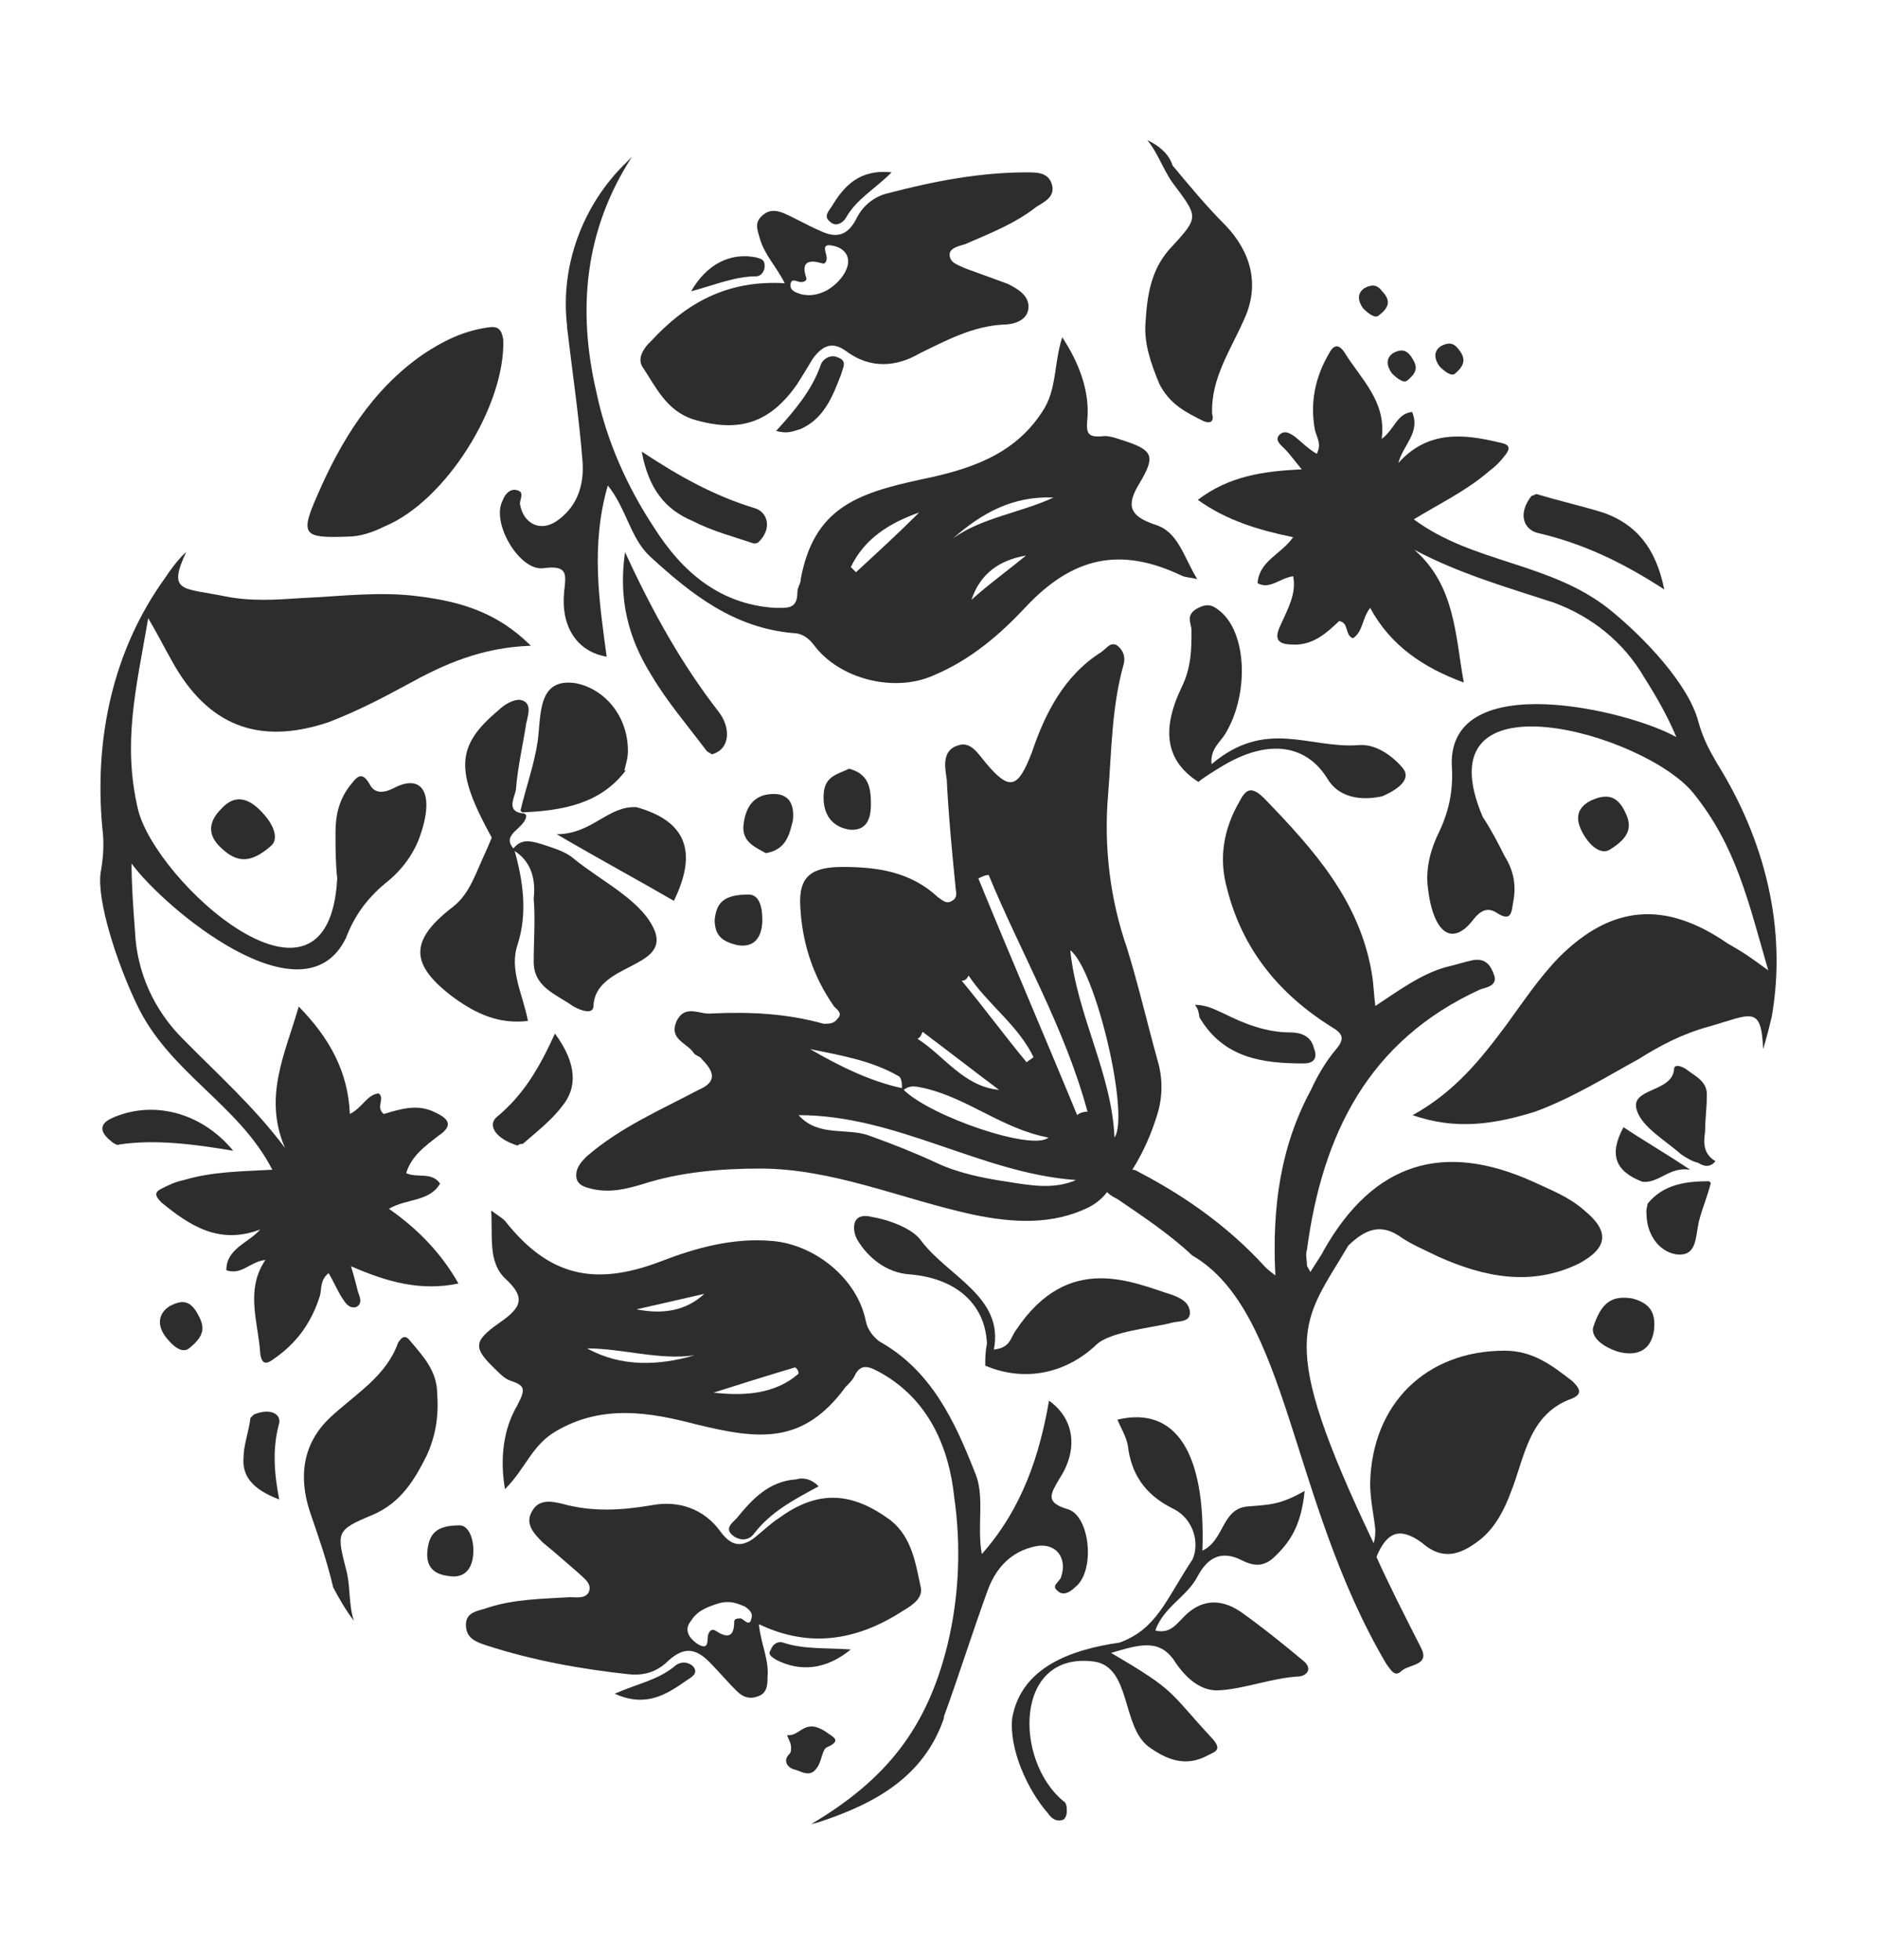
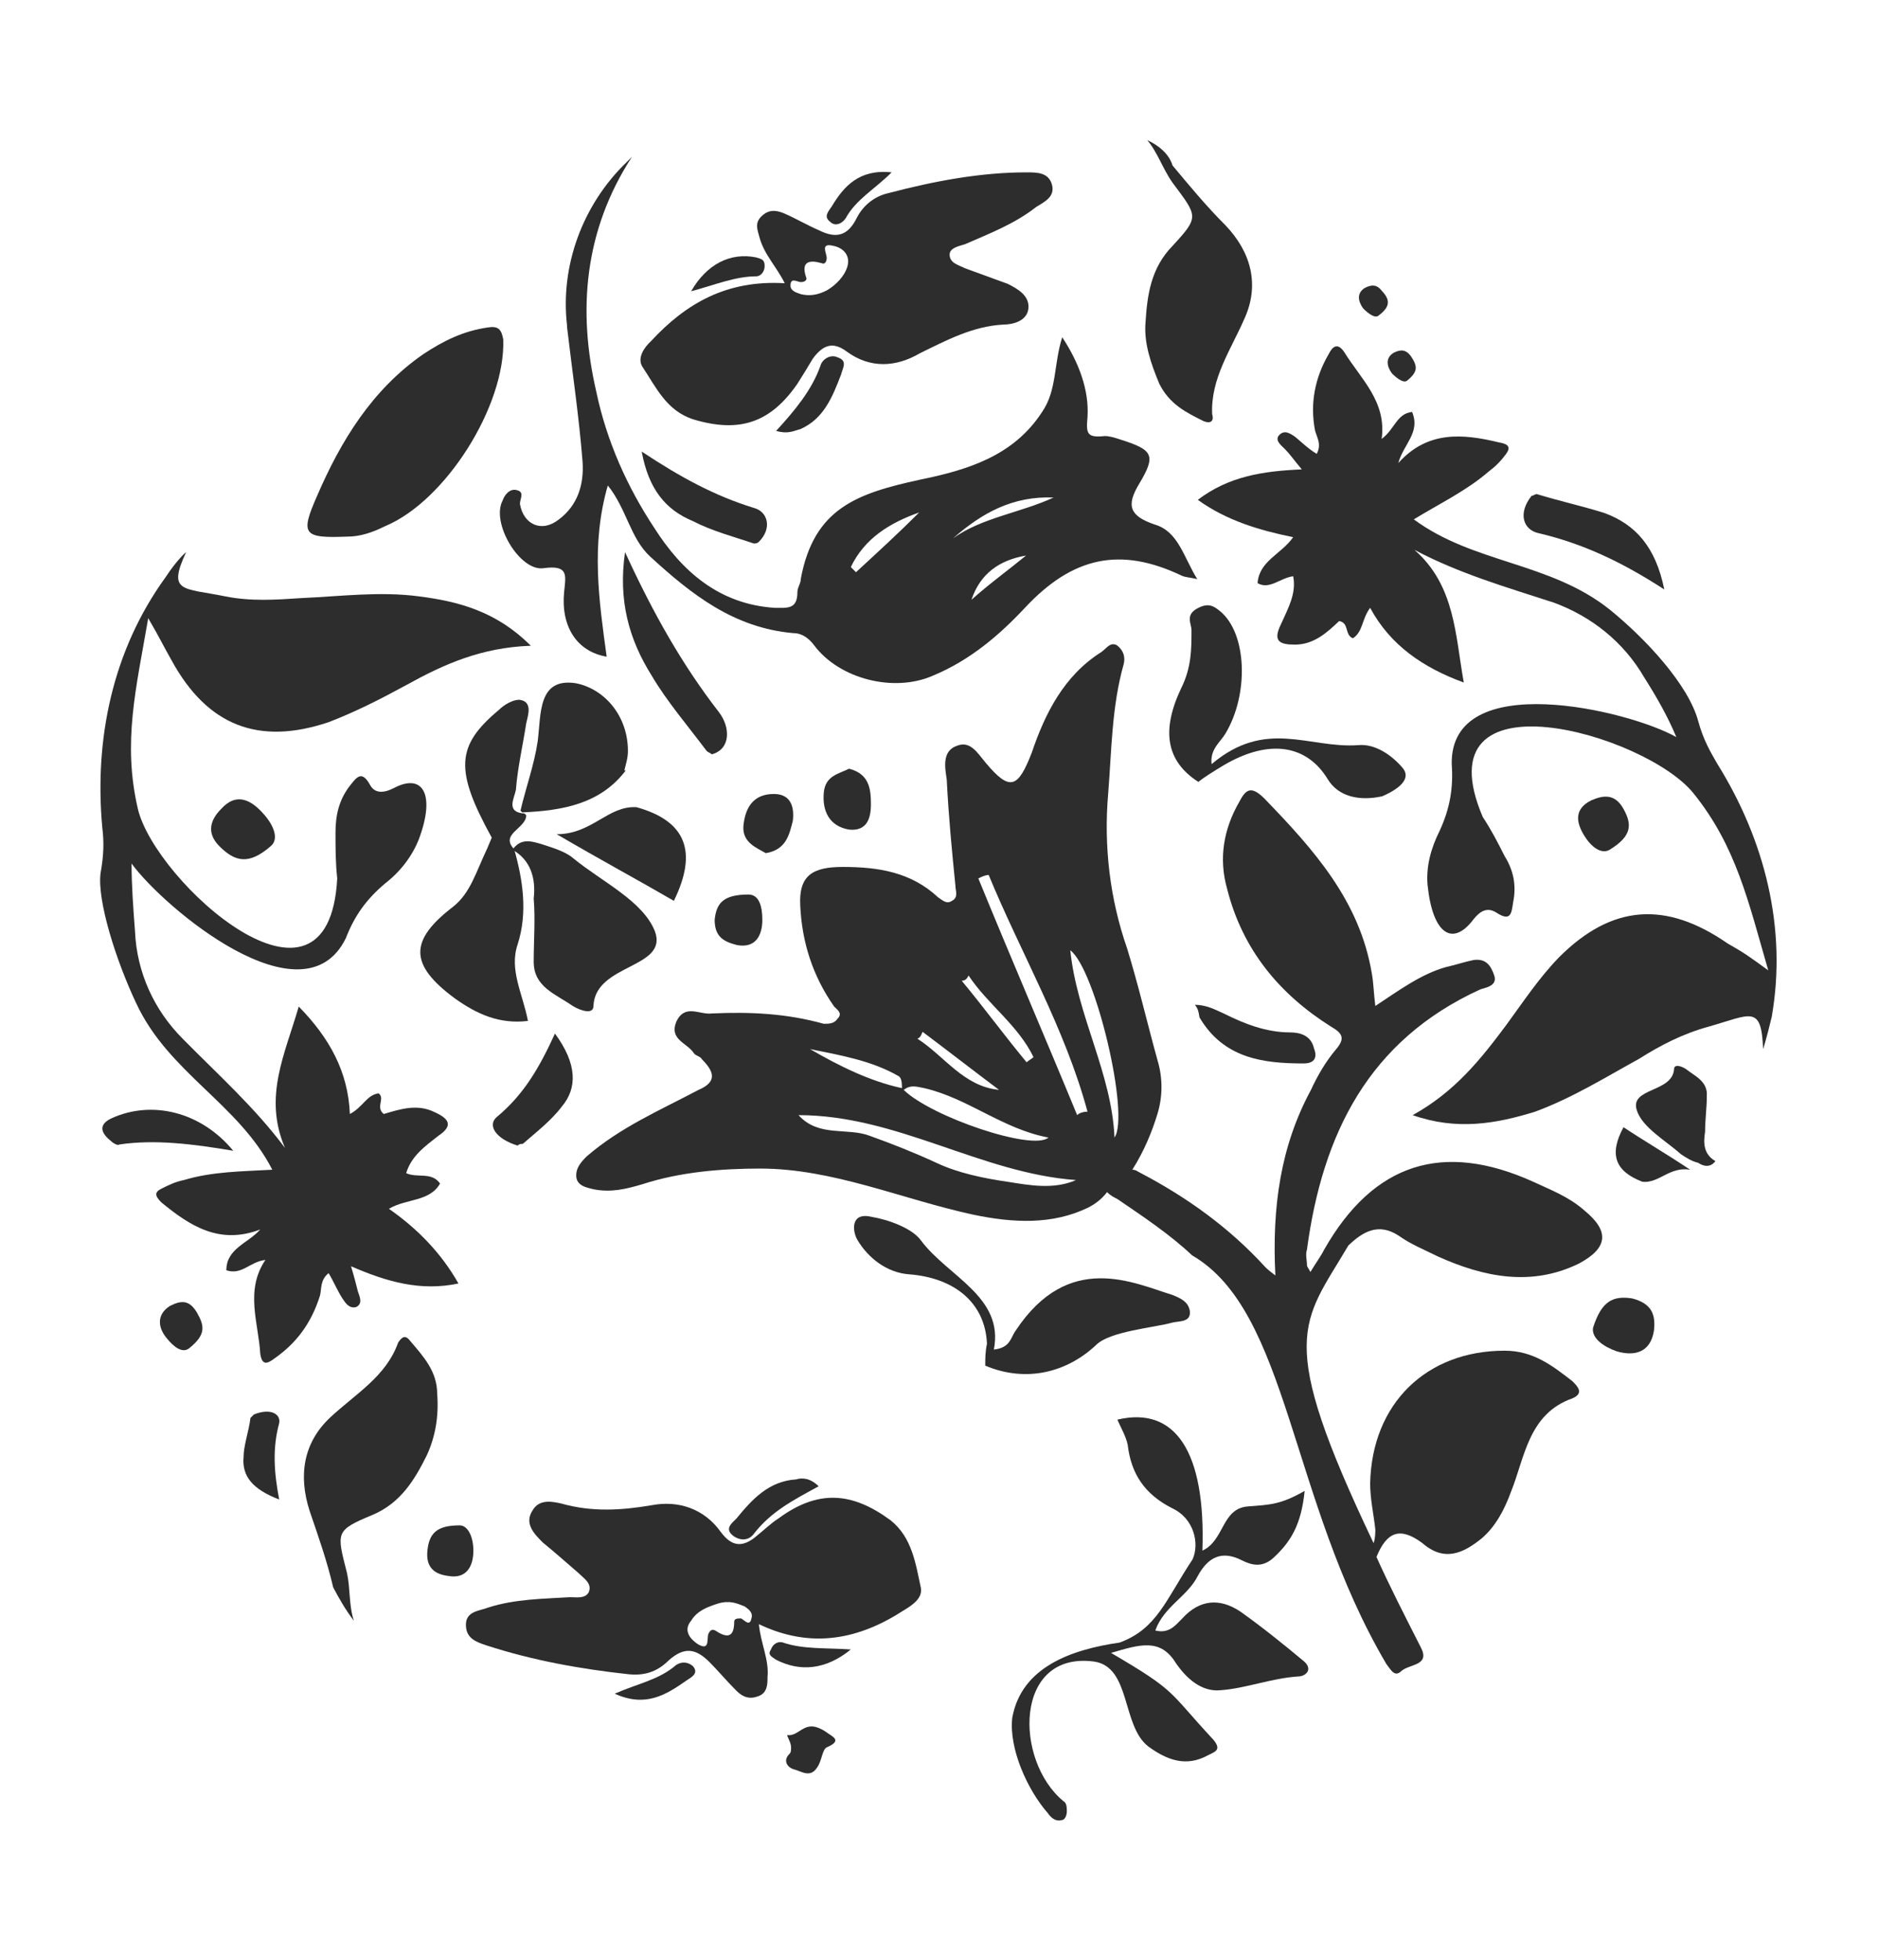
<svg xmlns="http://www.w3.org/2000/svg" version="1.1" id="Слой_1" x="0px" y="0px" viewBox="0 0 326.9 341.1" style="enable-background:new 0 0 326.9 341.1;" xml:space="preserve">
  <style type="text/css"> .st0{fill:#2D2D2D;} </style>
  <g>
    <path class="st0" d="M105.8,84.5c3.3,4.1,3.9,9.2,7.4,12.4c7.1,6.5,14.5,12.4,24.9,13.3c1.5,0,2.7,0.9,3.6,2.1 c4.4,5.9,13.9,8.3,20.7,5.3c6.5-2.7,11.6-7.1,16-11.8c8.3-8.9,16.6-10.7,27.3-5.6c0.6,0.3,1.5,0.3,2.7,0.6 c-2.4-3.9-3.3-8.3-7.4-9.5c-4.4-1.5-5-3.3-2.7-7.1c3-5,2.4-5.9-3.3-7.7c-0.9-0.3-1.8-0.6-2.7-0.6c-3,0.3-3.3-0.3-3-3.3 c0.3-4.7-1.5-9.5-4.4-13.9c-1.5,4.7-0.9,9.2-3.5,13c-5,7.7-13,10.1-21.3,11.8c-11,2.4-18.4,5-20.7,17.2c0,0.9-0.6,1.5-0.6,2.4 c0,3-1.8,2.7-3.9,2.7c-9.8-0.6-16.3-6.5-21-13.9c-4.7-7.1-8.3-15.1-10.1-23.7c-3.3-14.2-2.1-28.1,6.2-40.9l-0.9,0.9 c-7.7,7.4-11.6,18.1-10.4,28.4c0,0,0,0,0,0.3c0.9,7.7,2.1,15.7,2.7,23.4c0.3,4.1-0.9,7.7-4.1,10.1c-3,2.4-6.2,0.9-6.8-2.7 c0-0.9,0.9-2.1-0.6-2.4c-1.2-0.3-2.1,0.9-2.4,1.8c-2.1,3.9,3,12.4,7.1,11.8c4.4-0.6,3.9,1.2,3.6,4.1c-0.6,5.9,2.1,10.4,7.4,11.3 C104.3,104.7,102.8,94.9,105.8,84.5z M165.9,93.7c5-4.4,10.4-7.4,17.5-7.1C177.5,89.3,170.9,90.1,165.9,93.7z M148.1,98.7 c2.4-5,6.8-7.7,11.9-9.5c-3.6,3.6-7.1,6.8-11,10.4C148.7,99.3,148.4,99,148.1,98.7z M178.6,96.7c-3.3,2.7-6.5,5-9.5,7.7 C170.6,99.9,173.9,97.5,178.6,96.7z" />
    <path class="st0" d="M280.2,106.1c-10.4-8.3-23.7-8-34.1-15.7c4.4-2.7,9.2-5,13-8.3c1.2-0.9,2.1-1.8,3-3c0.9-1.2,0.6-1.8-1.2-2.1 c-6.2-1.5-12.4-2.1-17.5,3.6c0.9-3.3,3.9-5.3,2.4-8.9c-2.7,0.3-3,3-5.3,4.7c0.9-6.5-3.6-10.4-6.5-15.1c-1.2-1.8-2.1-0.9-2.7,0.3 c-2.4,4.1-3.3,8.6-2.4,13.3c0.3,1.2,1.2,2.4,0.3,4.1c-1.5-0.9-2.7-2.1-3.8-3c-0.9-0.6-1.8-1.2-2.7-0.3c-0.9,0.9,0.3,1.8,0.9,2.4 c0.9,0.9,1.5,1.8,3,3.6c-6.8,0.3-12.7,1.2-18.1,5.3c5,3.6,10.7,5.3,16.6,6.5c-2.1,3-5.9,4.1-6.2,8c2.1,1.2,3.9-0.9,6.2-1.2 c0.6,3-0.9,5.6-2.1,8.3c-1.5,3-0.3,3.6,2.4,3.6c3.3,0,5.6-2.1,7.7-4.1c1.8,0.3,0.9,2.4,2.4,3c1.8-1.2,1.5-3.3,3-5.3 c3.5,6.5,9.2,10.4,16.3,13c-1.5-8.3-1.5-16.9-8.6-23.1c7.7,4.1,16,6.5,24.3,9.2c6.5,2.4,12.1,6.8,15.7,13c2.1,3.3,4.1,6.8,5.6,10.4 c-8.3-4.7-39.4-12.1-39.1,4.7c0.3,4.1-0.3,7.7-2.1,11.6c-1.5,3-2.4,6.2-2.1,9.5c0.9,8.6,4.4,10.7,8,5.9c1.2-1.5,2.4-2.1,3.9-1.2 c2.7,1.8,2.7,0,3-1.8c0.6-3,0-5.6-1.5-8c-1.2-2.4-2.4-4.7-3.8-6.8c-11-25.8,28.4-14.5,36.7-4.1c7.4,9.2,9.5,18.7,13,30.8 c-3.3-2.4-4.1-3-7.1-4.7c-10.7-7.4-20.1-6.8-29.3,2.4c-3.5,3.6-6.2,7.7-9.2,11.8c-4.4,5.9-8.9,11.6-16.3,15.7 c7.7,2.7,14.5,1.5,21.3-0.6c6.5-2.4,12.1-5.9,18.1-9.2c3.8-2.4,7.7-4.4,12.1-5.6c7.4-2.1,9.2-3.9,9.5,3.9c0,0,0.6-1.8,1.5-5.6 c2.7-15.4-1.2-30.8-9.5-44.1c-1.2-2.1-2.4-4.1-3.3-7.4C293.9,119.2,286.5,111.2,280.2,106.1z" />
    <path class="st0" d="M60.5,93.4c-7.7,0.3-8.3-0.3-5.3-7.1c4.1-9.5,9.5-18.4,18.4-24.6c3.6-2.4,7.1-4.1,11.3-4.7 c1.8-0.3,2.4,0.3,2.7,2.1C88,70.6,77.6,87.2,67,91.6C64.6,92.8,62.5,93.4,60.5,93.4z" />
    <path class="st0" d="M40.6,200.3c-5.6-6.8-14.2-8.9-21.3-5.6c-2.4,1.2-1.5,2.7,0,3.9c0.3,0.3,1.2,0.9,1.5,0.6 C27,198.3,33.5,199.1,40.6,200.3z" />
    <path class="st0" d="M208,174.9c2.1,0,3.6,0.9,5,1.5c3.6,1.8,7.4,3.3,11.6,3.3c1.8,0,3.6,0.6,4.1,2.7c0.6,1.5,0.3,2.7-1.8,2.7 c-7.1,0-13.9-0.9-18.1-8C208.6,176,208.6,175.7,208,174.9z" />
    <path class="st0" d="M131.2,94.6c0.3,0,0.6,0,0.9-0.3c2.4-2.4,1.5-5.3-0.9-5.9c-6.8-2.1-12.7-5.3-19.5-9.8 c1.2,6.5,4.1,10.1,8.9,12.1C124.1,92.5,127.7,93.4,131.2,94.6z" />
    <path class="st0" d="M91,199.1c-0.3,0-0.6,0-0.9,0.3c-3.9-1.2-5.3-3.6-3.6-5c4.7-3.9,7.4-8.6,10.1-14.5c3.9,5.3,3.9,9.5,1.2,12.7 C96,195,93.3,197.1,91,199.1z" />
    <path class="st0" d="M43.6,246.8c0.3-0.3,0.3-0.3,0.6-0.6c3-1.2,4.7,0,4.4,1.5c-1.2,4.4-0.9,8.6,0,13.3c-4.7-1.8-6.5-4.1-6.2-7.4 C42.4,251.6,43.3,249.2,43.6,246.8z" />
    <path class="st0" d="M267.5,86c-0.3,0-0.6,0.3-0.9,0.3c-2.4,3-1.5,5.9,1.2,6.5c7.7,1.8,14.5,5,21.9,9.8c-1.5-7.4-5-11.3-10.4-13.3 C275.5,88.1,271.4,87.2,267.5,86z" />
    <path class="st0" d="M123,130.7c0.3,0.3,0.6,0.3,0.9,0.6c3.3-0.9,3.3-4.7,1.2-7.4c-6.2-8-11.3-16.9-16.3-27.8 c-1.2,8.3,0.6,15.1,4.7,21.6C116.1,122.1,119.7,126.3,123,130.7z" />
    <path class="st0" d="M136.6,49.3c-1.5-3-3.6-5-4.4-8c-0.3-1.2-0.9-2.4,0.3-3.6c1.2-1.2,2.4-1.2,3.9-0.6c2.1,0.9,4.1,2.1,6.2,3 c3,1.5,5,0.9,6.5-2.1c1.2-2.4,3.3-3.9,5.6-4.4c8-2.1,16-3.6,24-3.6c1.8,0,3.8,0,4.4,2.1c0.6,2.1-1.2,3-2.7,3.9 c-3.8,3-8.3,4.7-12.4,6.5c-0.9,0.3-2.7,0.6-2.7,1.8c0,1.5,1.5,1.8,2.7,2.4c2.4,0.9,5,1.8,7.4,2.7c1.8,0.9,3.9,2.1,3.6,4.4 c-0.3,2.1-2.7,2.7-4.4,2.7c-5.3,0.3-9.8,2.7-14.5,5c-4.1,2.4-8.6,2.7-12.7-0.3c-2.4-1.8-4.1-1.2-5.9,1.2c-0.9,1.5-1.8,3-2.7,4.4 c-4.7,6.8-10.1,8.6-18.1,6.2c-4.7-1.5-6.5-5.6-8.9-9.2c-0.9-1.5,0.3-3.3,1.5-4.4C119.4,52.8,126.5,48.7,136.6,49.3z M144,50.5 c1.5-0.9,3-2.4,3.5-4.1c0.6-2.1-0.9-3.3-2.4-3.6c-2.4-0.6-1.2,1.2-1.2,2.1c0,0.6-0.3,1.2-0.9,0.9c-2.1-0.6-3.6-0.3-2.7,2.4 c0.3,0.6-0.3,0.9-0.9,0.9c-0.6,0-1.8-0.9-1.8,0.6c0,0.9,0.9,1.2,1.8,1.5C141,51.6,142.5,51.3,144,50.5z" />
    <path class="st0" d="M135.1,75c3.3-3.6,6.2-7.1,7.7-11.3c0.3-1.2,1.8-2.1,3-1.5c1.8,0.6,0.9,1.8,0.6,3c-1.5,3.9-3,7.7-7.1,9.5 C138.1,75,137.2,75.6,135.1,75z" />
    <path class="st0" d="M155.2,30c-3,3-6.2,4.7-8,8c-0.6,0.9-1.8,1.5-2.7,0.6c-1.2-0.9-0.3-1.8,0.3-2.7 C146.9,32.4,149.6,29.4,155.2,30z" />
    <path class="st0" d="M120.3,50.7c2.7-4.7,6.8-6.8,11.3-5.9c0.9,0.3,1.5,0.3,1.5,1.5c0,0.9-0.6,1.8-1.5,1.8 C128,48.1,124.4,49.6,120.3,50.7z" />
    <path class="st0" d="M80,265.5c1.5,0,2.4,2.1,2.4,4.4c0,2.7-1.2,5-4.4,4.4c-2.4-0.3-3.9-1.5-3.6-4.4C74.7,267,75.9,265.5,80,265.5z " />
    <path class="st0" d="M32.9,234.7c-1.2,0.9-2.7-0.3-3.9-1.8c-1.5-1.8-1.8-4.1,0.6-5.6c1.8-0.9,3.3-1.2,4.7,1.2 C35.6,230.8,35.9,232.3,32.9,234.7z" />
    <path class="st0" d="M240,54.9c-0.6,0.6-1.8-0.3-2.7-1.2c-0.9-1.2-1.2-2.7,0.3-3.6c1.2-0.6,2.1-0.6,3,0.6 C242,52.2,242,53.4,240,54.9z" />
    <path class="st0" d="M245,66.2c-0.6,0.6-1.8-0.3-2.7-1.2c-0.9-1.2-1.2-2.7,0.3-3.6c1.2-0.6,2.1-0.6,3,0.6 C246.8,63.8,246.8,64.7,245,66.2z" />
-     <path class="st0" d="M253.3,65c-0.6,0.6-1.8-0.3-2.7-1.2c-0.9-1.2-1.2-2.7,0.3-3.6c1.2-0.6,2.1-0.6,3,0.6 C255.1,62.3,255.1,63.5,253.3,65z" />
    <path class="st0" d="M47.1,147.3c1.5-1.2,0.6-3.6-1.2-5.6c-2.1-2.4-4.7-3.9-7.4-0.9c-1.8,1.8-2.7,4.1-0.3,6.5 C40.9,150,43.3,150.6,47.1,147.3z" />
-     <path class="st0" d="M170.9,270.5c-0.9-5,0.6-10.1-1.2-14.2c-3.6-9.2-7.7-17.8-16.6-22.8c-1.2-0.9-2.1-2.1-2.4-3.6 c-1.5-7.4-8.9-13.3-16.3-13.9c-6.8-0.6-13.3,1.2-19.5,3.6c-11.6,4.4-19.5,2.4-27-7.1c-0.6-0.6-1.2-0.9-2.4-1.8 c0.3,4.4-0.6,8.9,2.4,11.8c3.6,3.3,3,5-0.9,7.7c-4.7,3.3-4.7,4.4-0.6,8.3c0.6,0.6,1.5,1.5,2.4,1.8c2.7,0.9,2.7,1.5,1.2,4.4 c-2.4,4.1-3,9.2-2.1,14.5c3.6-3.6,4.7-7.7,8.9-10.1c8-4.7,16.3-3.3,24.3-1.2c11,2.7,18.7,3.6,26.1-6.5c0.6-0.6,1.2-1.2,1.5-1.8 c1.2-2.7,3-1.5,4.7-0.6c8.3,4.7,11.8,13,12.7,21.6c1.2,8.3,0.9,17.2-1.2,25.8c-3.6,14.5-10.7,23.4-23.7,31.1l1.2-0.3 c10.1-3.3,18.4-8,21.9-18.1c0,0,0,0,0-0.3c2.7-7.4,5-14.8,7.7-22.2c1.5-3.9,4.1-6.5,8-7.4c3.6-0.9,5.9,1.8,4.7,5.3 c-0.3,0.9-1.8,1.5-0.6,2.4c0.9,0.9,2.1,0.3,3-0.6c3.6-2.7,2.7-12.4-1.2-13.6c-4.1-1.2-3-2.7-1.5-5.3c3.3-5,2.7-10.4-1.8-13.6 C181,253.1,178,262.5,170.9,270.5z M120.9,235.9c-6.2,1.8-12.7,2.1-18.7-1.2C108.4,234.7,114.7,236.8,120.9,235.9z M139,239.1 c-4.1,3.6-9.5,3.9-14.8,3.3c4.7-1.5,9.5-3,14.2-4.4C138.7,238.2,139,238.5,139,239.1z M110.8,227.9c3.9-0.9,8-1.8,11.8-2.7 C119.4,228.2,115.3,228.8,110.8,227.9z" />
    <path class="st0" d="M23.7,174.6c5.6,12.1,17.8,17.5,23.7,29c-5.3,0.3-10.4,0.3-15.4,1.8c-1.5,0.3-2.7,0.9-3.9,1.5 c-1.2,0.6-1.2,1.2,0,2.4c5,4.1,10.1,7.4,17.2,4.7c-2.1,2.4-5.9,3.3-5.9,7.1c2.7,0.9,4.1-1.5,6.8-1.8c-3.6,5.3-1.2,11-0.9,16.3 c0.3,2.1,1.2,1.8,2.4,0.9c3.9-2.7,6.5-6.2,8-11c0.3-1.2,0-2.7,1.5-3.9c0.9,1.5,1.5,3,2.4,4.4c0.6,0.9,1.2,1.8,2.4,1.5 c1.2-0.6,0.6-1.8,0.3-2.7c-0.3-1.2-0.6-2.4-1.2-4.4c6.2,2.7,12.1,4.4,18.7,3c-3-5.3-7.1-9.5-12.1-13c3-1.8,7.1-1.2,8.9-4.4 c-1.5-2.1-3.9-0.9-5.9-1.8c0.9-3,3.3-4.7,5.6-6.5c2.7-1.8,1.8-3-0.6-4.1c-3-1.5-5.9-0.6-8.9,0.3c-1.5-1.2,0.3-2.7-0.9-3.6 c-2.1,0.3-2.7,2.4-5,3.6c-0.3-7.4-3.6-13.3-8.9-18.7c-2.4,8.3-6.2,15.7-2.4,24.6c-5.3-7.1-11.6-12.7-17.8-19c-5-5-8-11.6-8.3-18.7 c-0.3-3.9-0.6-8-0.6-11.8c5.6,7.7,29.9,28.1,37.3,13c1.5-3.9,3.6-6.8,6.8-9.5c2.7-2.1,4.7-4.7,5.9-7.7c3-8,0.6-11.6-4.4-8.9 c-1.8,0.9-3.3,0.9-4.1-0.6c-1.5-2.7-2.4-1.2-3.6,0.3c-1.8,2.4-2.4,5-2.4,8c0,2.7,0,5.3,0.3,8c-1.5,27.8-31.7,0.6-34.7-12.1 c-2.7-11.6-0.3-21,1.8-33.2c2.1,3.6,2.4,4.4,4.1,7.4c6.2,11.3,15.1,14.8,27.3,10.7c4.7-1.8,9.2-4.1,13.6-6.5 c6.5-3.6,13-6.5,21.6-6.8c-5.9-5.9-12.4-7.7-19.5-8.6c-6.8-0.9-13.6,0-20.4,0.3c-4.4,0.3-8.9,0.6-13.3-0.3 c-7.4-1.5-10.1-0.6-6.8-7.7c0,0-1.5,1.2-3.6,4.4c-9.2,12.7-12.4,28.1-11,43.5c0.3,2.4,0.3,4.7-0.3,8 C16.9,156.8,20.2,167.2,23.7,174.6z" />
    <path class="st0" d="M132.1,282.7c0.3,3.3,1.8,6.2,1.5,9.2c0,1.2,0,2.7-1.5,3.3c-1.5,0.6-2.7,0.3-3.9-0.9c-1.8-1.8-3.3-3.6-4.7-5 c-2.4-2.4-4.4-2.7-7.1-0.3c-2.1,2.1-4.4,2.7-7.1,2.4c-8.3-0.9-16.6-2.4-24.6-5c-1.8-0.6-3.6-1.2-3.6-3.6c0-2.4,2.4-2.4,3.9-3 c4.7-1.5,9.5-1.5,14.2-1.8c1.2,0,2.7,0.3,3.3-0.9c0.6-1.5-0.9-2.4-1.8-3.3c-2.1-1.8-4.1-3.6-6.2-5.3c-1.5-1.5-3.3-3.3-1.8-5.6 c1.2-2.1,3.6-1.5,5-1.2c5.3,1.5,10.4,1.2,15.7,0.3c4.7-0.9,9.2,0.6,12.1,4.7c1.8,2.4,3.6,2.7,5.9,0.9c1.5-1.2,2.7-2.4,4.1-3.3 c6.8-5,12.7-4.7,19.5,0.3c3.8,3,4.4,7.7,5.3,11.8c0.3,1.8-1.5,3-3,3.9C149.6,285.3,141.3,287.1,132.1,282.7z M125,279.1 c-1.8,0.6-3.6,1.2-4.7,3c-1.5,1.8,0,3.3,1.2,4.1c2.1,1.2,1.5-0.9,1.8-1.8c0.3-0.6,0.6-0.9,1.2-0.6c1.8,1.2,3.3,1.5,3.3-1.5 c0-0.6,0.6-0.6,1.2-0.6c0.6,0.3,1.5,1.5,1.8,0c0.3-0.9-0.3-1.5-1.2-2.1C128.3,279.1,127.1,278.5,125,279.1z" />
    <path class="st0" d="M142.5,258.7c-4.4,2.4-8.3,4.4-11.3,8.3c-0.9,1.2-2.4,1.2-3.6,0.3c-1.5-1.2-0.3-2.1,0.6-3 c2.7-3.3,5.6-6.5,10.4-6.8C139.5,257.2,141,257.2,142.5,258.7z" />
    <path class="st0" d="M107,294.8c4.1-1.8,7.7-2.4,10.7-5c0.9-0.6,2.1-0.6,3,0.3c0.9,1.2-0.3,1.8-1.2,2.4 C115.8,295.1,112.3,297.2,107,294.8z" />
    <path class="st0" d="M148.1,287.1c-4.4,3.6-8.9,3.9-13,1.8c-0.9-0.6-1.5-0.9-0.9-1.8c0.3-0.9,1.2-1.5,2.1-1.2 C139.8,287.1,143.7,286.8,148.1,287.1z" />
    <path class="st0" d="M280.2,147.9c-1.5,0.9-3.3-0.6-4.4-2.4c-1.5-2.4-1.8-4.7,1.2-6.2c2.1-0.9,4.1-1.2,5.6,1.5 C284.1,143.5,284.1,145.5,280.2,147.9z" />
    <path class="st0" d="M277.3,231.1c-0.3,1.8,1.8,3.3,4.1,4.1c3,0.9,5.9,0.3,6.5-3.6c0.3-2.7-0.3-4.7-3.8-5.6 C280.8,225.5,278.8,226.4,277.3,231.1z" />
    <path class="st0" d="M199.7,24.4c1.8,2.1,2.7,5,4.4,7.4c4.4,5.9,4.7,5.9,0,11c-3.8,3.9-4.4,8.6-4.7,13.3c-0.3,3.6,0.9,7.1,2.4,10.7 c1.8,3.6,4.7,5,7.7,6.5c1.5,0.6,1.8-0.3,1.5-1.2c-0.3-6.2,3.3-11.3,5.6-16.6c2.7-5.9,1.2-11.6-3.3-16.3c-3.3-3.3-6.2-6.8-9.2-10.4 C203.5,26.8,201.7,25.3,199.7,24.4z" />
    <path class="st0" d="M61.6,282.1c-0.9-2.7-0.6-5.6-1.2-8.3c-1.8-7.1-2.1-7.4,4.4-10.1c5-2.1,7.4-6.2,9.5-10.4 c1.5-3.3,2.1-6.8,1.8-10.7c0-3.9-2.4-6.5-4.7-9.2c-0.9-1.2-1.5-0.6-2.1,0.3c-2.1,5.9-7.4,8.9-11.8,13c-4.7,4.4-5.6,10.1-3.6,16.3 c1.5,4.4,3,8.6,4.1,13.3C59,278.2,60.2,280.3,61.6,282.1z" />
    <path class="st0" d="M128.3,164.5c3.3,0.6,4.4-1.8,4.4-4.4c0-2.4-0.6-4.4-2.4-4.4c-4.4,0-5.6,1.5-5.9,4.4 C124.4,163,125.9,163.9,128.3,164.5z" />
    <path class="st0" d="M147.8,144.4c3,0.3,3.8-1.8,3.8-4.4c0-2.7-0.3-5.3-3.8-6.2c-1.8,0.9-4.1,1.2-4.4,4.1 C143.1,141.1,144.3,143.8,147.8,144.4z" />
    <path class="st0" d="M133.3,148.5c3.6-0.6,4.1-3.3,4.7-5.6c0.3-2.4-0.3-4.7-3.3-4.7c-3.6,0-5,2.4-5.3,5.6 C129.2,146.7,131.8,147.6,133.3,148.5z" />
    <path class="st0" d="M243.5,215.1c2.1,1.5,4.4,2.4,6.8,3.6c8,3.6,16.3,5.3,24.6,1.2c5-2.7,5.3-5.6,0.9-9.2c-2.7-2.4-5.9-3.6-8.9-5 c-15.7-7.1-27.8-3.3-36.4,11.8c-0.6,1.2-1.5,2.4-2.4,3.9c-0.3-0.6-0.6-0.9-0.6-1.2c0-0.9-0.3-1.8,0-2.7 c2.7-20.1,10.7-36.4,30.2-45.3c0.9-0.3,3-0.6,2.4-2.4c-0.6-1.8-1.5-3-3.6-2.7c-1.5,0.3-3.3,0.9-4.7,1.2c-4.4,1.2-8.3,4.1-12.4,6.8 c-0.3-2.4-0.3-3.9-0.6-5.6c-2.1-12.7-10.1-21.6-18.7-30.5c-2.4-2.4-3.3-1.5-4.4,0.6c-2.7,4.7-3.6,9.8-2.1,15.1 c2.7,10.7,9.2,18.4,18.1,24c2.1,1.2,2.4,2.1,0.9,3.9c-1.8,2.1-3.3,4.7-4.4,7.1c-5.3,9.8-6.8,20.4-6.2,32.3 c-1.2-0.9-1.5-1.2-1.8-1.5c-6.2-6.8-13.6-12.1-21.6-16.3c-0.6-0.3-0.9-0.6-1.5-0.6c2.1-3.3,3.5-6.8,4.4-9.8c0.9-3,0.9-6.2,0-9.2 c-1.8-6.5-3.3-13-5.3-19.5c-3-8.6-4.1-17.8-3.3-27c0.6-7.4,0.6-15.1,2.7-22.5c0.3-1.2,0-2.4-1.2-3.3c-1.2-0.6-1.8,0.6-2.7,1.2 c-6.5,4.1-9.8,10.7-12.1,17.5c-2.4,6.2-3.8,6.8-8,1.8c-1.5-1.8-2.7-3.9-5-3c-2.7,0.9-2.1,3.9-1.8,5.9c0.3,6.2,0.9,12.4,1.5,18.4 c0,0.9,0.6,2.1-0.6,2.7c-0.9,0.6-1.5,0-2.4-0.6c-4.7-4.4-10.4-5.3-16.6-5.3c-5.3,0-7.7,1.5-7.4,6.8c0.3,6.2,2.1,12.1,5.9,17.5 c0.6,0.6,1.5,1.2,0.6,2.1c-0.6,0.9-1.5,0.9-2.4,0.9c-6.5-1.8-12.7-2.1-19.5-1.8c-2.1,0.3-4.7-1.8-6.2,1.5c-1.2,3,1.8,3.6,3,5.3 c0.3,0.6,1.2,0.6,1.5,1.2c2.1,2.1,2.7,3.9-0.6,5.3c-6.8,3.6-13.6,6.5-19.5,11.6c-1.2,1.2-1.8,2.1-1.8,3.3c0,1.8,1.8,2.1,3,2.4 c3,0.6,5.6,0,8.6-0.9c6.5-2.1,13.6-2.7,20.4-2.7c12.7,0,24.6,5.3,37,8c7.1,1.5,13.9,1.8,20.1-1.2c1.2-0.6,2.4-1.5,3.3-2.7 c0.6,0.6,1.2,0.9,1.8,1.2c4.4,3,9.2,6.2,13,9.8c16.9,9.8,16.9,42.4,33.8,71.1c0.9,1.2,1.5,2.4,2.7,1.2c1.5-1.2,5-0.9,3.3-4.1 c-3-5.9-5.6-11-7.7-15.7c1.8-4.4,4.1-5.3,8-2.4c3.8,3.3,7.1,1.8,10.4-0.9c2.4-2.1,3.9-5,5-8c2.4-5.9,3-13.6,10.7-16.3 c2.1-0.9,0.9-2.1,0-3c-3.5-2.7-6.8-5.3-11.8-5.3c-13.6,0-23.1,9.2-23.4,23.1c0,2.7,0.6,5.3,0.9,8c0,0.6,0,1.5-0.3,2.4 c-17.2-36.1-12.4-38.2-4.4-51.8C237.3,214.3,240,212.8,243.5,215.1z M168.6,169.8c3.3,5,8.6,8.6,11.3,14.2 c-0.3,0.3-0.9,0.6-1.2,0.9c-3.9-4.7-7.4-9.5-11.3-14.2C168,170.7,168.3,170.4,168.6,169.8z M160.6,179.6c4.4,3.3,8.9,6.8,13.3,10.1 c-6.2-0.6-9.5-5.9-14.2-8.9C160.3,180.5,160.3,180.2,160.6,179.6z M160.9,189.4c7.7,1.8,13.6,7.1,21.6,8.6 c-2.7,2.4-20.4-3.6-25.2-8.3C158.5,188.8,159.4,189.1,160.9,189.4z M156.4,187.3c0.6,0.3,0.6,1.5,0.6,2.1c-5.6-1.2-11-3.9-16-6.8 C146.4,183.7,151.7,184.6,156.4,187.3z M175.4,205.7c-4.1-0.6-8.6-1.5-12.4-3.3c-3.9-1.8-7.7-3.3-11.6-4.7 c-3.9-1.5-8.9,0.3-12.4-3.6c17.2,0,31.7,10.1,48.3,11.3C183.4,207.1,179.2,206.3,175.4,205.7z M187.5,194.1 c-5.6-13.6-11.6-27.5-17.2-41.2c0.6-0.3,1.2-0.6,1.8-0.6c5.6,13.6,13.3,26.7,17.2,41.2C188.4,193.5,187.8,193.8,187.5,194.1z M186.3,165.4c4.4,3.3,10.4,28.7,7.7,32.6C193.5,186.7,187.5,176.9,186.3,165.4z" />
    <path class="st0" d="M208.6,136.1c-5.6-3.6-6.5-8.9-3-16.3c1.8-3.6,1.8-6.8,1.8-10.1c0-1.2-1.2-2.7,1.2-3.9 c1.8-0.9,2.7-0.3,3.8,0.6c4.7,3.9,5,14.5,0.9,21.3c-0.9,1.5-2.7,2.7-2.4,5.3c9.5-8,16.9-2.7,25.5-3.3c3-0.3,5.9,1.8,7.7,3.9 c2.1,2.4-2.1,4.4-3.5,5c-4.1,0.9-7.7,0-9.5-3c-3.6-5.9-10.1-7.1-18.1-2.4C211.2,134.3,209.7,135.2,208.6,136.1z" />
    <path class="st0" d="M171.5,237.7c7.1,3,14.2,1.2,19.3-3.6c2.4-2.4,10.1-3,13.3-3.9c1.2-0.3,3.3,0,3-2.1c-0.3-1.5-1.5-2.1-3-2.7 c-6.8-2.1-18.1-7.7-27.3,6.2c-0.9,1.2-0.9,3-3.8,3.3c1.8-9.2-8-12.7-12.7-19c-1.5-2.1-5.6-3.6-8.6-4.1c-3.8-0.9-3.3,2.7-2.4,4.1 c1.8,3,5,5.6,8.9,5.9c8,0.6,13.3,5,13.6,12.1C171.5,235.3,171.5,236.5,171.5,237.7z" />
    <path class="st0" d="M298.6,202.1c-0.9,1.2-2.1,0.9-3,0.3c-1.2-0.3-2.1-0.9-3-1.5c-2.7-2.4-6.8-4.7-7.7-7.7c-1.2-3.9,6.2-3,6.5-7.1 c0-0.9,1.2-0.6,2.1,0c1.5,1.2,3.8,2.1,3.6,4.7c0,2.1-0.3,4.1-0.3,6.2C296.5,198.9,296.5,200.9,298.6,202.1z" />
-     <path class="st0" d="M286.8,209.5c2.7-3.3,6.5-3.9,10.7-3.9l0.3,0.3c-0.6,2.4-1.5,4.4-2.1,6.8c-0.6,2.7-0.3,6.2-4.1,5.6 c-3-0.6-5-3.6-5-7.1C286.5,210.4,286.8,209.8,286.8,209.5z" />
    <path class="st0" d="M285.9,205.7c-4.7-1.8-5.9-4.7-3.3-9.5c3.6,2.4,7.1,4.4,11.6,7.4C290.6,203,288.8,206,285.9,205.7z" />
    <path class="st0" d="M194.9,285.9c6.5-2.4,8-7.4,12.7-14.5c1.2-2.7,0.3-7.1-3.6-8.9c-4.7-2.4-7.1-5.9-7.7-11 c-0.3-1.5-1.2-3-1.8-4.4c10.1-2.4,15.4,5.6,14.8,22.8c3.9-1.8,3.3-7.4,8-7.7c3.8-0.3,5.6-0.3,9.8-2.7c-0.6,5.9-2.4,8.9-5.6,11.8 c-1.8,1.5-3.5,1.2-5.3,0.3c-3.5-1.8-5.9-0.6-7.7,2.7c-1.8,3.6-5.9,5.3-7.4,9.5c2.4,0.6,3.5-0.9,4.7-2.1c3-3.3,6.5-3.6,10.1-1.2 c3.8,2.7,7.4,5.6,11,8.6c1.8,1.5,0.3,2.7-0.9,2.7c-4.7,0.3-9.2,2.1-13.6,2.4c-3.3,0.3-5.9-2.1-7.7-4.7c-2.7-4.4-6.2-3.3-11.3-1.8 c11.6,6.8,9.8,6.5,17.8,15.1c1.5,1.8,0.3,2.1-0.9,2.7c-3.8,2.1-7.1,0.9-10.4-1.5c-4.7-3.6-3-13.9-9.5-14.8 c-13.9-1.8-13.9,17.2-5.3,24.3c0.6,0.3,0.6,1.2,0.6,1.8c0,0.6-0.3,1.5-0.9,1.5c-0.9,0.3-1.8-0.3-2.4-1.2 c-3.6-4.1-6.8-11.3-6.2-16.6C177.8,290.1,186.6,287.1,194.9,285.9z" />
    <path class="st0" d="M89.2,147.9c1.5-2.1,3.3-1.5,5.3-0.9c1.8,0.6,3.9,1.2,5.3,2.4c5,4.1,12.1,7.4,14.2,12.7 c2.4,6.5-10.4,5.6-10.7,13c0,1.5-2.1,0.9-3.6,0c-3-2.1-6.8-3.3-6.8-7.7c0-3.6,0.3-7.4,0-11C93.3,152.9,92.4,149.7,89.2,147.9z" />
    <path class="st0" d="M109,134c-4.4,5.9-11,7.1-18.1,7.4l-0.3-0.3c0.9-3.9,2.4-8,3-12.1c0.6-4.7,0-11,6.5-10.1 c5,0.9,9.2,5.6,9.2,11.8c0,1.2-0.3,2.1-0.6,3.3C108.7,134.3,109,134,109,134z" />
    <path class="st0" d="M110.8,140.5c8.6,2.4,10.7,7.7,6.5,16.3c-6.2-3.6-12.7-7.1-20.4-11.6C103.1,145.2,105.8,140.2,110.8,140.5z" />
    <path class="st0" d="M85.6,145.8c-6.5-11.8-6.2-16,1.2-22.2c0.9-0.9,2.4-1.8,3.6-1.8c2.4,0.3,1.5,2.7,1.2,4.1 c-0.6,3.9-1.5,7.7-1.8,11.6c-0.3,1.5-1.8,3.9,1.5,4.1l0.3,0.3c0,2.4-5,3.3-1.8,6.2l-0.3-0.3c1.5,5.3,2.4,11,0.6,16.6 c-1.5,4.4,0.9,8.6,1.8,13.3c-5,0.6-8.9-1.2-12.7-3.9c-8-5.9-8-10.1-0.3-16c3-2.4,3.9-5.9,5.9-10.1L85.6,145.8z" />
    <path class="st0" d="M141.3,300.5c0.6,0,1.5,0.3,2.4,0.9c1.2,0.9,3,1.5,0.3,2.7c-0.9,0.3-0.9,2.4-1.8,3.6c-1.2,1.8-2.7,0.6-3.9,0.3 c-1.2-0.3-2.1-1.5-0.9-2.7c0.3-0.3,0.3-0.6,0.3-1.2c0-0.9-0.9-2.1-0.6-2.1C138.7,302.2,139.5,300.5,141.3,300.5z" />
  </g>
</svg>